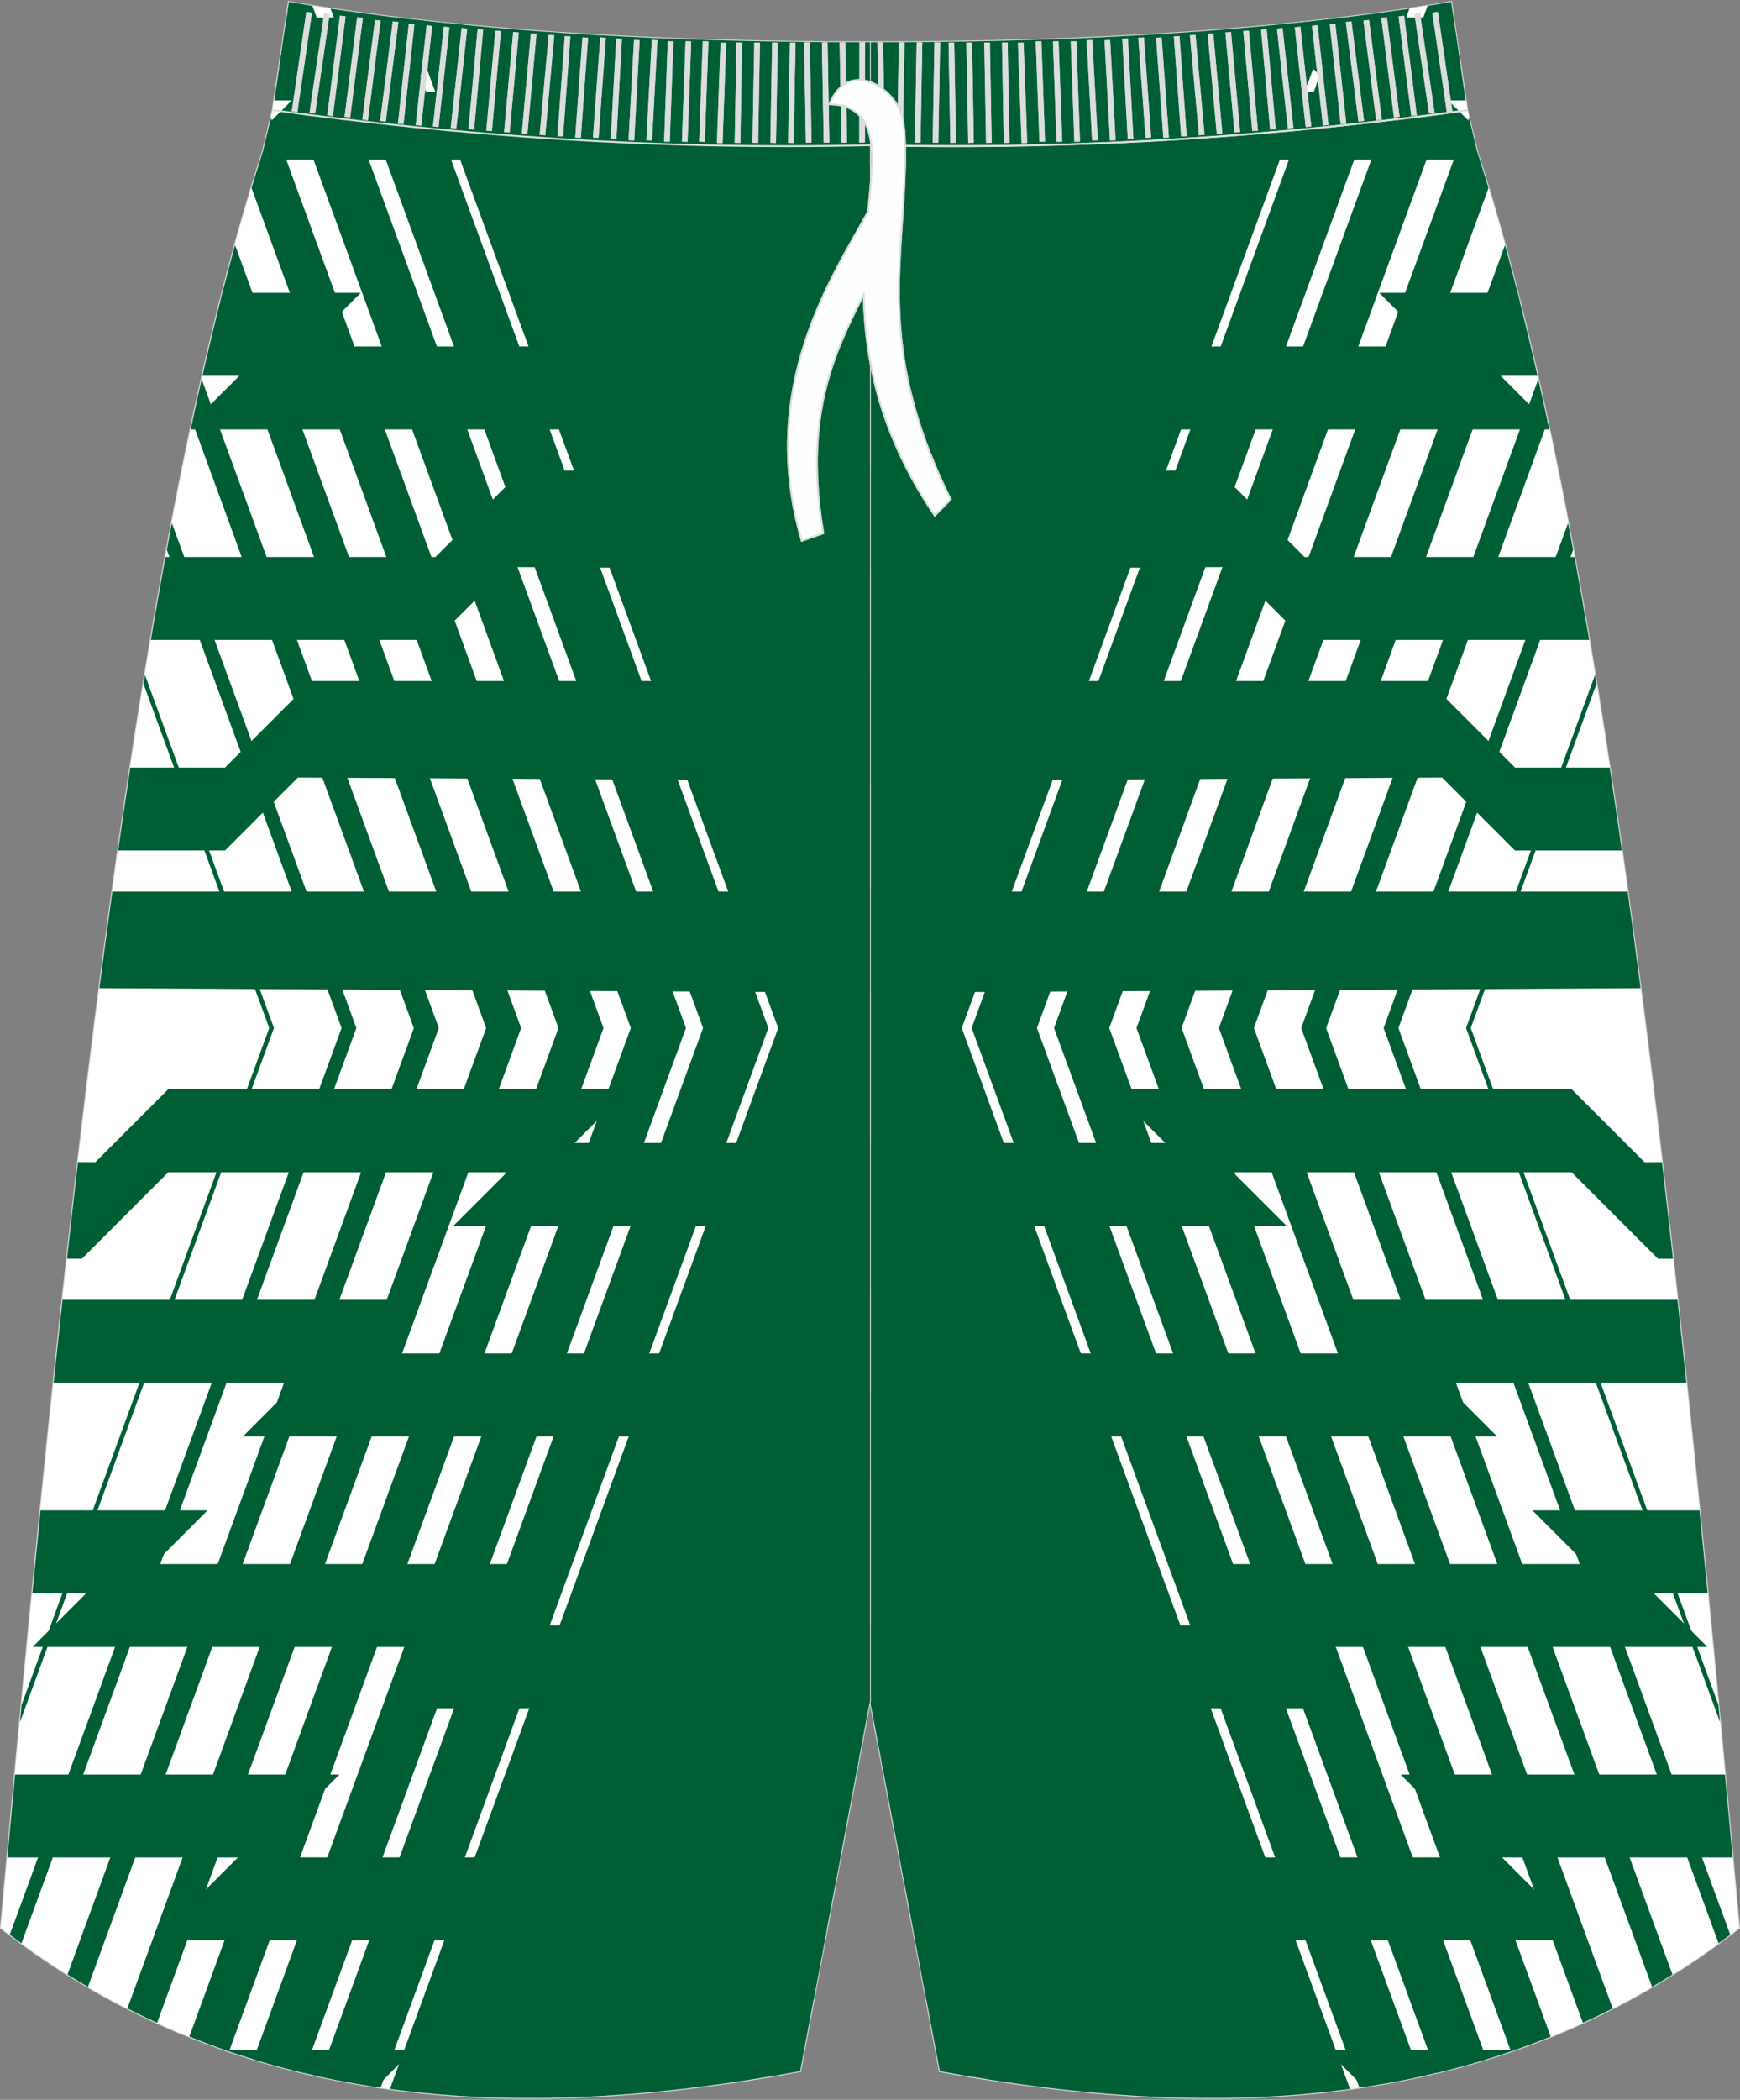
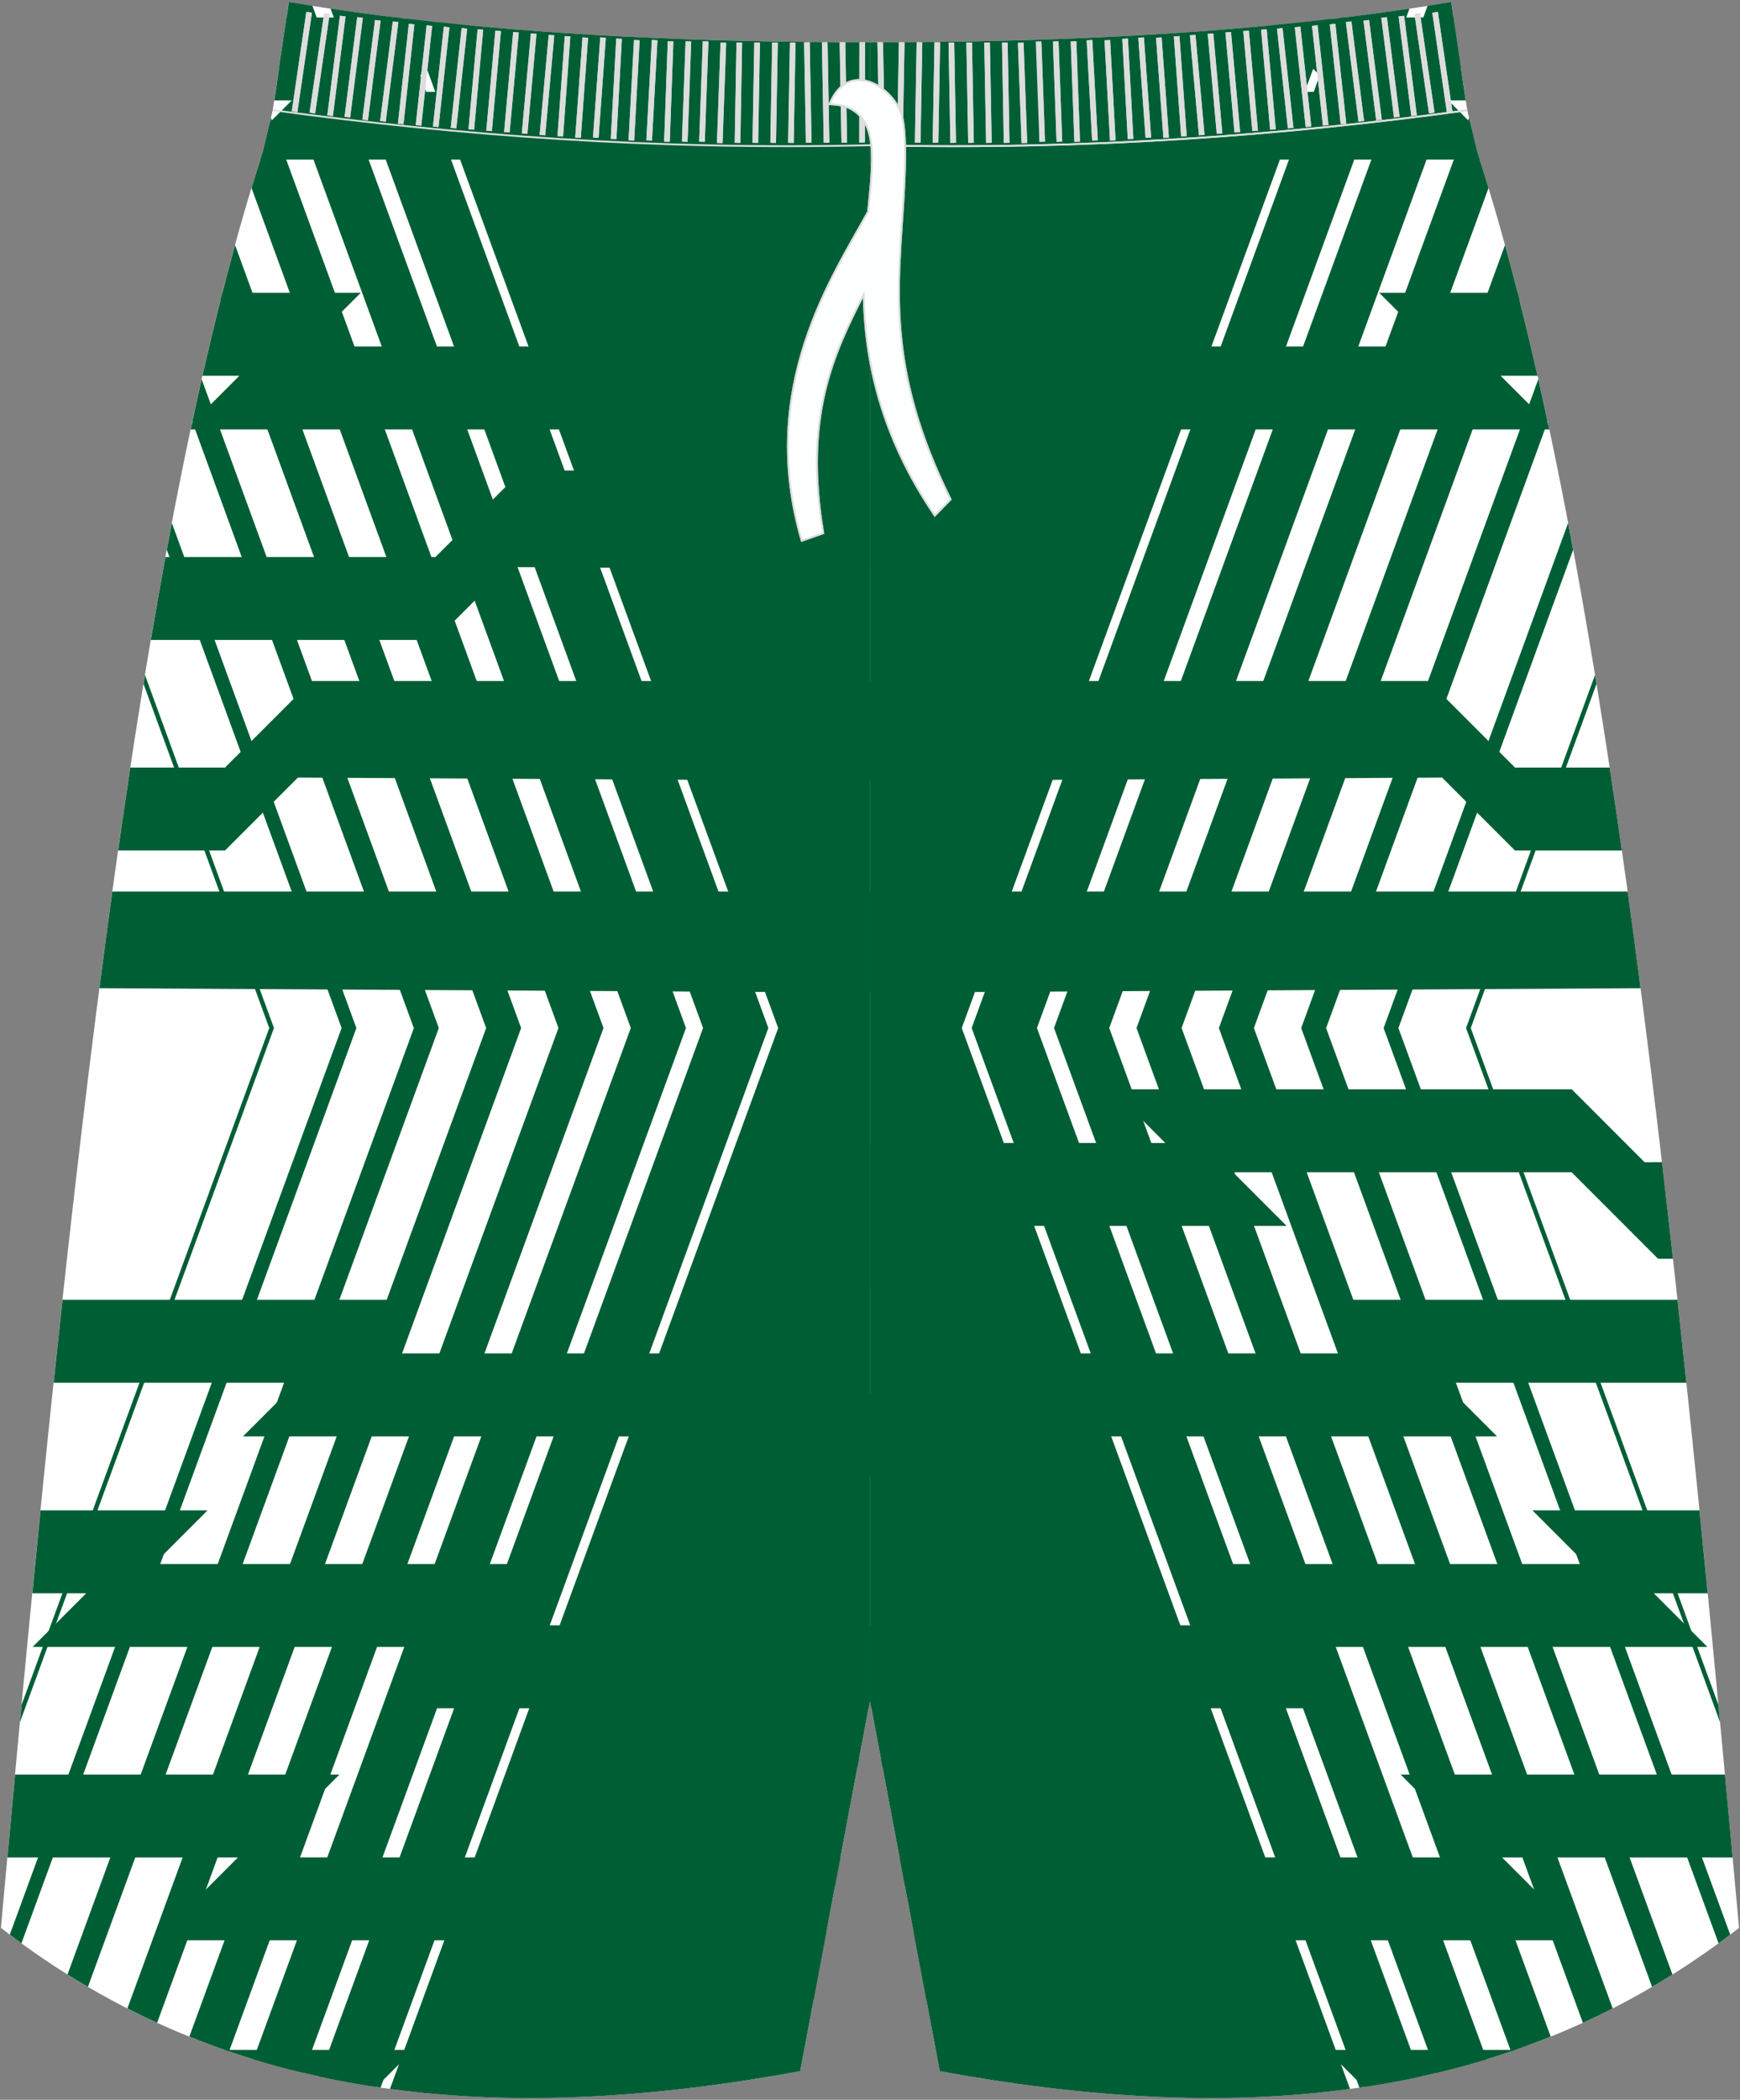
<svg xmlns="http://www.w3.org/2000/svg" version="1.1" id="_x37C_" x="0px" y="0px" width="380px" height="458.24px" viewBox="0 0 380 458.24" enable-background="new 0 0 380 458.24" xml:space="preserve">
  <rect x="0" y="0" width="380" height="458.24" fill="#808080" stroke="none" />
  <g>
-     <path fill-rule="evenodd" clip-rule="evenodd" fill="#005E35" stroke="#DCDDDD" stroke-width="0.402" stroke-miterlimit="23.042" d="   M190,371.13l15.24,80.86c64.42,11.84,124.37,7.77,174.55-31.27l-0.93-10.2c-13.81-151.23-29.2-294.39-56.27-377.41V33.1l-0.17-0.69   l-1.98-8.31v-0.01l-3.52-23.64C281.32,6.48,238.81,9.29,190,9.22L190,371.13L190,371.13z" />
    <g>
      <g>
        <path fill-rule="evenodd" clip-rule="evenodd" fill="#FFFFFF" d="M190,371.13l15.24,80.86c64.42,11.84,124.37,7.77,174.55-31.27     l-0.93-10.2c-13.81-151.23-29.2-294.39-56.27-377.41V33.1l-0.17-0.69l-1.98-8.31v-0.01l-3.52-23.64     C281.32,6.48,238.81,9.29,190,9.22L190,371.13L190,371.13z" />
        <path fill-rule="evenodd" clip-rule="evenodd" fill="#005E35" d="M317.41,3.82h-23.9c-5.26,0.64-10.64,1.23-16.16,1.75     l14.47,14.47h-96.52l16.1,16.1h-21.4v7.68h39.62l-8.99-9h102.49c-0.18-0.57-0.36-1.15-0.55-1.71V33.1l-0.17-0.69l-1.38-5.77     l-4.72-4.72h3.8L317.41,3.82z" />
        <path fill-rule="evenodd" clip-rule="evenodd" fill="#005E35" d="M355.47,194.57H190v22.04l168.28-0.96     C357.37,208.53,356.42,201.51,355.47,194.57z" />
        <path fill-rule="evenodd" clip-rule="evenodd" fill="#005E35" d="M351.54,167.5h-20.68l-18.88-18.88H190v21.78l124.94-0.71     l15.91,15.91h23.35C353.33,179.48,352.44,173.45,351.54,167.5z" />
-         <path fill-rule="evenodd" clip-rule="evenodd" fill="#005E35" d="M343.87,121.56h-58.96l-18.88-18.88h-76.02v21.52l79-0.45     l15.91,15.91h62.15C346.02,133.51,344.95,127.47,343.87,121.56z" />
        <path fill-rule="evenodd" clip-rule="evenodd" fill="#005E35" d="M331.42,63.9h-30.21l9.38,9.38l0.7,2.33h-72.33l-18.88-18.88     H190v21.26l33.05-0.19l15.91,15.91h99.39l-0.29-1.36L327.71,82h8.07C334.37,75.77,332.92,69.74,331.42,63.9z" />
        <path fill-rule="evenodd" clip-rule="evenodd" fill="#005E35" d="M242.78,237.72l11.71,11.71H190v31.51h13.61l-13.42-13.41h90.79     l-11.71-11.71h73.96l18.88,18.88h3.25c-0.79-7.09-1.59-14.12-2.4-21.09l-3.8,0.02l-15.91-15.91L242.78,237.72L242.78,237.72z" />
        <path fill-rule="evenodd" clip-rule="evenodd" fill="#005E35" d="M288.73,283.66l9.39,9.39l0.27,2.32H214l8.67,8.67h-32.67v18.09     h54.82l-8.67-8.67h90.79l-11.71-11.71h53.06c-0.64-6.07-1.29-12.1-1.94-18.09H288.73z" />
        <path fill-rule="evenodd" clip-rule="evenodd" fill="#005E35" d="M334.67,329.61l11.71,11.71h-86.44l13.38,13.38h-83.31v16.43     l0.31,1.66h105.15l-13.38-13.38h90.79l-11.71-11.71h11.77c-0.59-6.06-1.19-12.09-1.79-18.09H334.67L334.67,329.61z M192.75,385.7     h1.64l-2.01-2.01L192.75,385.7z" />
        <path fill-rule="evenodd" clip-rule="evenodd" fill="#005E35" d="M376.71,387.26h-70.83l18.08,18.08H196.45l1.17,6.2l10.02,10.02     h-8.13l2.78,14.78h42.74l-7.15-7.15l-5.76-5.76h114l-18.08-18.08h50.34C377.83,399.31,377.28,393.27,376.71,387.26z" />
        <path fill-rule="evenodd" clip-rule="evenodd" fill="#005E35" d="M330.9,447.36h-41.17l8.08,8.08     C309.13,453.74,320.17,451.09,330.9,447.36z" />
      </g>
      <path fill-rule="evenodd" clip-rule="evenodd" fill="#005E35" d="M348.34,147.3l-28.17,77.05l55.47,151.47l-0.36-3.79    l-54.08-147.68l27.46-75.11C348.55,148.59,348.45,147.95,348.34,147.3L348.34,147.3z M190,371.13l15.24,80.86    c31.11,5.72,61.17,7.73,89.59,3.88l-84.79-231.52L290.77,4.14c-29.71,3.48-63.39,5.12-100.76,5.07v361.93H190z M296.88,455.57    L212.2,224.34L292.81,3.9c5.12-0.61,10.12-1.29,15-2.02l-81.35,222.46l83.79,228.81C305.84,454.11,301.37,454.92,296.88,455.57    L296.88,455.57z M313.69,452.36l-83.5-228.02L311.77,1.27c1.73-0.27,3.45-0.55,5.15-0.84l2.08,14.02l-76.75,209.89l82.42,225.05    C321.04,450.5,317.38,451.49,313.69,452.36L313.69,452.36z M329.98,447.68l-81.78-223.33l72.63-198.63l1.59,6.68l0.17,0.69v0.01    c0.84,2.58,1.68,5.23,2.49,7.92l-67.03,183.32l80.61,220.1C335.78,445.61,332.89,446.68,329.98,447.68L329.98,447.68z     M345.69,441.44l-79.5-217.09l62.49-170.88c1.09,3.95,2.15,8.01,3.2,12.16l-58.04,158.72l78.36,213.95    C350.03,439.4,347.87,440.44,345.69,441.44L345.69,441.44z M360.8,433.59l-76.63-209.24l51.78-141.6    c0.69,3.06,1.37,6.14,2.04,9.29l-48.38,132.32l75.64,206.54C363.78,431.82,362.3,432.71,360.8,433.59L360.8,433.59z     M375.32,424.08l-73.15-199.73l40.29-110.21c0.37,1.93,0.73,3.88,1.1,5.84l-38.16,104.37l72.46,197.84    C377.01,422.83,376.17,423.47,375.32,424.08z" />
    </g>
  </g>
  <g>
-     <path fill-rule="evenodd" clip-rule="evenodd" fill="#005E35" stroke="#DCDDDD" stroke-width="0.402" stroke-miterlimit="23.042" d="   M189.99,371.13l-15.24,80.86c-64.42,11.84-124.37,7.77-174.55-31.27l0.93-10.2c13.81-151.23,29.2-294.39,56.27-377.41V33.1   l0.17-0.69l1.98-8.31v-0.01l3.52-23.64c35.59,6.03,78.1,8.84,126.91,8.77V371.13z" />
    <g>
      <g>
        <path fill-rule="evenodd" clip-rule="evenodd" fill="#FFFFFF" d="M189.99,371.13l-15.24,80.86     c-64.42,11.84-124.37,7.77-174.55-31.27l0.93-10.2c13.81-151.23,29.2-294.39,56.27-377.41V33.1l0.17-0.69l1.98-8.31v-0.01     l3.52-23.64c35.59,6.03,78.1,8.84,126.91,8.77V371.13z" />
        <path fill-rule="evenodd" clip-rule="evenodd" fill="#005E35" d="M62.59,3.82h23.9c5.26,0.64,10.64,1.23,16.16,1.75L88.18,20.04     h96.52l-16.1,16.1h21.4v7.68h-39.62l8.99-9H56.88c0.18-0.57,0.36-1.15,0.55-1.71V33.1l0.17-0.69l1.38-5.77l4.72-4.72h-3.8     L62.59,3.82z" />
        <path fill-rule="evenodd" clip-rule="evenodd" fill="#005E35" d="M24.53,194.57h165.46v22.04l-168.28-0.96     C22.63,208.53,23.58,201.51,24.53,194.57z" />
        <path fill-rule="evenodd" clip-rule="evenodd" fill="#005E35" d="M28.46,167.5h20.68l18.88-18.88H190v21.78l-124.94-0.71     l-15.91,15.9H25.8C26.67,179.48,27.56,173.45,28.46,167.5z" />
        <path fill-rule="evenodd" clip-rule="evenodd" fill="#005E35" d="M36.13,121.56h58.96l18.88-18.88h76.02v21.52l-79-0.45     l-15.91,15.91H32.94C33.98,133.51,35.05,127.47,36.13,121.56z" />
        <path fill-rule="evenodd" clip-rule="evenodd" fill="#005E35" d="M48.57,63.9h30.21l-9.85,9.86l0.83,1.85h71.29l18.88-18.88H190     v21.26l-33.05-0.19l-15.91,15.91h-99.4l0.29-1.36L52.28,82h-8.07C45.63,75.77,47.08,69.74,48.57,63.9z" />
-         <path fill-rule="evenodd" clip-rule="evenodd" fill="#005E35" d="M137.21,237.72l-11.71,11.71h64.49v31.51h-13.6l13.42-13.41     h-90.8l11.71-11.71H36.76l-18.88,18.87h-3.25c0.79-7.09,1.59-14.12,2.4-21.09l3.8,0.02l15.91-15.91h100.47V237.72z" />
        <path fill-rule="evenodd" clip-rule="evenodd" fill="#005E35" d="M91.27,283.66l-10.1,10.1l-0.2,1.61H166l-8.67,8.67h32.67v18.09     h-54.81l8.67-8.67H53.07l11.71-11.71H11.71c0.64-6.07,1.29-12.1,1.94-18.09H91.27z" />
        <path fill-rule="evenodd" clip-rule="evenodd" fill="#005E35" d="M45.33,329.61l-11.71,11.71h86.44l-13.38,13.38h83.31v16.43     l-0.31,1.66H84.54l13.38-13.38H7.12l11.71-11.71H7.06c0.59-6.06,1.19-12.09,1.79-18.09H45.33L45.33,329.61z M187.25,385.7h-1.64     l2.01-2.01L187.25,385.7z" />
        <path fill-rule="evenodd" clip-rule="evenodd" fill="#005E35" d="M3.29,387.26h70.83l-18.08,18.08h127.51l-1.17,6.2l-10.02,10.02     h8.13l-2.78,14.78h-42.74l7.15-7.15l5.76-5.76h-114l18.08-18.08H1.62C2.17,399.31,2.72,393.27,3.29,387.26z" />
        <path fill-rule="evenodd" clip-rule="evenodd" fill="#005E35" d="M49.1,447.36h41.16l-8.08,8.08     C70.87,453.74,59.83,451.09,49.1,447.36z" />
      </g>
      <path fill-rule="evenodd" clip-rule="evenodd" fill="#005E35" d="M31.66,147.3l28.17,77.05L4.36,375.82l0.36-3.79L58.8,224.35    l-27.46-75.11C31.45,148.59,31.55,147.95,31.66,147.3L31.66,147.3z M189.99,371.13l-15.24,80.86    c-31.11,5.72-61.17,7.73-89.59,3.88l84.79-231.52L89.23,4.14c29.71,3.48,63.39,5.12,100.76,5.07V371.13L189.99,371.13z     M83.12,455.57l84.68-231.23L87.19,3.9c-5.12-0.61-10.12-1.29-15-2.02l81.35,222.46L69.75,453.15    C74.16,454.11,78.63,454.92,83.12,455.57L83.12,455.57z M66.31,452.36l83.5-228.02L68.23,1.27C66.51,1,64.79,0.72,63.09,0.43    l-2.08,14.02l76.75,209.89L55.34,449.39C58.96,450.5,62.62,451.49,66.31,452.36L66.31,452.36z M50.02,447.68l81.78-223.33    L59.18,25.72l-1.59,6.68l-0.17,0.69v0.01c-0.84,2.58-1.68,5.23-2.49,7.92l67.03,183.32l-80.61,220.1    C44.22,445.61,47.11,446.68,50.02,447.68L50.02,447.68z M34.31,441.44l79.5-217.09L51.33,53.47c-1.09,3.95-2.15,8.01-3.2,12.16    l58.04,158.72L27.82,438.3C29.97,439.4,32.13,440.44,34.31,441.44L34.31,441.44z M19.2,433.59l76.63-209.24L44.04,82.76    c-0.69,3.06-1.37,6.14-2.04,9.29l48.38,132.32L14.74,430.9C16.22,431.82,17.7,432.71,19.2,433.59L19.2,433.59z M4.68,424.08    l73.15-199.73l-40.3-110.21c-0.37,1.93-0.73,3.88-1.1,5.84L74.6,224.35L2.14,422.19C2.99,422.83,3.83,423.47,4.68,424.08z" />
    </g>
  </g>
  <path fill="none" stroke="#DCDDDD" stroke-width="0.402" stroke-miterlimit="23.042" d="M59.62,24.04  c40.3,5.49,83.02,8.74,130.42,7.65c47.41,1.11,90.08-2.13,130.38-7.63l0.04-0.01" />
  <path fill-rule="evenodd" clip-rule="evenodd" fill="#DCDDDD" d="M63.72,24.29L66.9,2.6l1.22,0.17l-3.17,21.69L63.72,24.29  L63.72,24.29L63.72,24.29L63.72,24.29L63.72,24.29z M67.6,24.59L67.6,24.59l1.22,0.17l3.17-21.69l-1.2-0.17L67.6,24.59L67.6,24.59  L67.6,24.59L67.6,24.59L67.6,24.59z M71.48,25.17L71.48,25.17l2.76-21.74l1.23,0.15L72.7,25.33L71.48,25.17L71.48,25.17L71.48,25.17  L71.48,25.17L71.48,25.17z M75.25,25.49L75.25,25.49l1.22,0.15L79.24,3.9l-1.23-0.16L75.25,25.49L75.25,25.49L75.25,25.49  L75.25,25.49L75.25,25.49z M79.13,26.1L79.13,26.1L81.9,4.36l1.22,0.15l-2.77,21.74L79.13,26.1L79.13,26.1L79.13,26.1L79.13,26.1  L79.13,26.1z M83.02,26.4L83.02,26.4l1.22,0.15L87,4.82l-1.22-0.15L83.02,26.4L83.02,26.4L83.02,26.4L83.02,26.4L83.02,26.4z   M86.9,26.99L86.9,26.99L89.28,5.2l1.22,0.12l-2.38,21.79L86.9,26.99L86.9,26.99L86.9,26.99L86.9,26.99L86.9,26.99z M90.79,27.3  L90.79,27.3l2.38-21.78l1.21,0.13l-2.38,21.79L90.79,27.3L90.79,27.3L90.79,27.3L90.79,27.3L90.79,27.3z M94.55,27.6L94.55,27.6  l2.38-21.77l1.22,0.12l-2.38,21.79L94.55,27.6L94.55,27.6L94.55,27.6L94.55,27.6L94.55,27.6z M98.43,27.92L98.43,27.92l2.38-21.79  l1.22,0.12l-2.38,21.78L98.43,27.92L98.43,27.92L98.43,27.92L98.43,27.92L98.43,27.92z M102.31,28.21L102.31,28.21l1.99-21.82  l1.22,0.1l-1.98,21.82L102.31,28.21L102.31,28.21L102.31,28.21L102.31,28.21L102.31,28.21z M106.2,28.51L106.2,28.51l1.98-21.82  l1.22,0.1l-1.98,21.82L106.2,28.51L106.2,28.51L106.2,28.51L106.2,28.51L106.2,28.51z M110.09,28.81L110.09,28.81l1.98-21.82  l1.22,0.1l-1.99,21.82L110.09,28.81L110.09,28.81L110.09,28.81L110.09,28.81L110.09,28.81z M113.96,29.11L113.96,29.11l1.98-21.82  l1.22,0.1l-1.98,21.82L113.96,29.11L113.96,29.11L113.96,29.11L113.96,29.11L113.96,29.11z M117.85,29.43L117.85,29.43l1.98-21.82  l1.22,0.1l-1.98,21.82L117.85,29.43L117.85,29.43L117.85,29.43L117.85,29.43L117.85,29.43z M121.75,29.71L121.75,29.71l1.59-21.84  l1.22,0.08l-1.59,21.84L121.75,29.71L121.75,29.71L121.75,29.71L121.75,29.71L121.75,29.71z M125.62,30.01L125.62,30.01l1.59-21.85  l1.22,0.08l-1.59,21.84L125.62,30.01L125.62,30.01L125.62,30.01L125.62,30.01L125.62,30.01z M129.5,30.01L129.5,30.01l1.59-21.85  l1.22,0.08l-1.59,21.84L129.5,30.01L129.5,30.01L129.5,30.01L129.5,30.01L129.5,30.01z M133.39,30.3L133.39,30.3l1.19-21.88  l1.23,0.07l-1.19,21.87L133.39,30.3L133.39,30.3L133.39,30.3L133.39,30.3L133.39,30.3z M137.27,30.6L137.27,30.6l1.19-21.87  l1.23,0.06l-1.19,21.88L137.27,30.6L137.27,30.6L137.27,30.6L137.27,30.6L137.27,30.6z M141.16,30.6L141.16,30.6l1.19-21.87  l1.23,0.06l-1.19,21.88L141.16,30.6L141.16,30.6L141.16,30.6L141.16,30.6L141.16,30.6z M145.04,30.9L145.04,30.9l0.79-21.89  l1.23,0.04l-0.79,21.88L145.04,30.9L145.04,30.9L145.04,30.9L145.04,30.9L145.04,30.9z M148.93,30.9L148.93,30.9l0.79-21.89  l1.23,0.04l-0.79,21.89L148.93,30.9L148.93,30.9L148.93,30.9L148.93,30.9L148.93,30.9z M152.69,30.9L152.69,30.9l0.79-21.89  l1.23,0.04l-0.79,21.89L152.69,30.9L152.69,30.9L152.69,30.9L152.69,30.9L152.69,30.9z M156.57,31.2L156.57,31.2l0.79-21.89  l1.23,0.04l-0.79,21.89L156.57,31.2L156.57,31.2L156.57,31.2L156.57,31.2L156.57,31.2z M160.45,31.17L160.45,31.17l0.39-21.9  l1.23,0.02l-0.39,21.9L160.45,31.17L160.45,31.17L160.45,31.17L160.45,31.17L160.45,31.17z M164.34,31.17L164.34,31.17l0.39-21.9  l1.23,0.02l-0.39,21.9L164.34,31.17L164.34,31.17L164.34,31.17L164.34,31.17L164.34,31.17z M168.24,31.17L168.24,31.17l0.39-21.9  l1.23,0.03l-0.39,21.9L168.24,31.17L168.24,31.17L168.24,31.17L168.24,31.17L168.24,31.17z M172.12,31.17L172.12,31.17l0.39-21.9  l1.22,0.03l-0.39,21.9L172.12,31.17L172.12,31.17L172.12,31.17L172.12,31.17L172.12,31.17z M176,31.14L176,31.14l-0.39-21.9  l1.23-0.02l0.39,21.9L176,31.14L176,31.14L176,31.14L176,31.14L176,31.14z M179.89,31.14L179.89,31.14l-0.39-21.9l1.23-0.02  l0.39,21.9L179.89,31.14L179.89,31.14L179.89,31.14L179.89,31.14L179.89,31.14z M183.77,31.14L183.77,31.14l-0.4-21.9l1.23-0.02  l0.39,21.9L183.77,31.14L183.77,31.14L183.77,31.14L183.77,31.14L183.77,31.14z M187.66,31.12L187.66,31.12l0.03-21.88l1.22-0.04  l-0.03,21.89L187.66,31.12z" />
-   <path fill-rule="evenodd" clip-rule="evenodd" fill="#DCDDDD" d="M317.19,24.29L314.02,2.6l-1.22,0.17l3.17,21.69L317.19,24.29  L317.19,24.29L317.19,24.29L317.19,24.29L317.19,24.29z M313.3,24.59L313.3,24.59l-1.22,0.17l-3.17-21.69l1.2-0.17L313.3,24.59  L313.3,24.59L313.3,24.59L313.3,24.59L313.3,24.59z M309.42,25.17L309.42,25.17l-2.77-21.73l-1.21,0.15l2.78,21.73L309.42,25.17  L309.42,25.17L309.42,25.17L309.42,25.17L309.42,25.17z M305.66,25.49L305.66,25.49l-1.22,0.15L301.66,3.9l1.22-0.15L305.66,25.49  L305.66,25.49L305.66,25.49L305.66,25.49L305.66,25.49z M301.77,26.1L301.77,26.1l-2.78-21.74l-1.22,0.15l2.78,21.74L301.77,26.1  L301.77,26.1L301.77,26.1L301.77,26.1L301.77,26.1z M297.9,26.4L297.9,26.4l-1.22,0.15l-2.76-21.73l1.22-0.15L297.9,26.4L297.9,26.4  L297.9,26.4L297.9,26.4L297.9,26.4z M294.02,26.99L294.02,26.99L291.63,5.2l-1.22,0.12l2.38,21.79L294.02,26.99L294.02,26.99  L294.02,26.99L294.02,26.99L294.02,26.99z M290.13,27.3L290.13,27.3l-2.38-21.79l-1.22,0.12l2.38,21.79L290.13,27.3L290.13,27.3  L290.13,27.3L290.13,27.3L290.13,27.3z M286.37,27.6L286.37,27.6l-2.38-21.77l-1.22,0.12l2.38,21.79L286.37,27.6L286.37,27.6  L286.37,27.6L286.37,27.6L286.37,27.6z M282.48,27.92L282.48,27.92L280.1,6.13l-1.22,0.12l2.38,21.78L282.48,27.92L282.48,27.92  L282.48,27.92L282.48,27.92L282.48,27.92z M278.61,28.21L278.61,28.21l-1.98-21.82l-1.22,0.1l1.98,21.82L278.61,28.21L278.61,28.21  L278.61,28.21L278.61,28.21L278.61,28.21z M274.72,28.51L274.72,28.51l-1.98-21.82l-1.22,0.1l1.98,21.82L274.72,28.51L274.72,28.51  L274.72,28.51L274.72,28.51L274.72,28.51z M270.83,28.81L270.83,28.81l-1.99-21.82l-1.22,0.1l1.98,21.82L270.83,28.81L270.83,28.81  L270.83,28.81L270.83,28.81L270.83,28.81z M266.95,29.11L266.95,29.11l-1.98-21.82l-1.22,0.1l1.98,21.82L266.95,29.11L266.95,29.11  L266.95,29.11L266.95,29.11L266.95,29.11z M263.06,29.43L263.06,29.43l-1.98-21.82l-1.22,0.1l1.98,21.82L263.06,29.43L263.06,29.43  L263.06,29.43L263.06,29.43L263.06,29.43z M259.17,29.71L259.17,29.71l-1.59-21.84l-1.22,0.08l1.59,21.84L259.17,29.71L259.17,29.71  L259.17,29.71L259.17,29.71L259.17,29.71z M255.28,30.01L255.28,30.01l-1.59-21.85l-1.22,0.08l1.6,21.84L255.28,30.01L255.28,30.01  L255.28,30.01L255.28,30.01L255.28,30.01z M251.4,30.01L251.4,30.01l-1.58-21.85l-1.23,0.08l1.59,21.84L251.4,30.01L251.4,30.01  L251.4,30.01L251.4,30.01L251.4,30.01z M247.52,30.3L247.52,30.3l-1.19-21.88l-1.23,0.07l1.19,21.87L247.52,30.3L247.52,30.3  L247.52,30.3L247.52,30.3L247.52,30.3z M243.63,30.6L243.63,30.6l-1.19-21.86l-1.22,0.06l1.19,21.88L243.63,30.6L243.63,30.6  L243.63,30.6L243.63,30.6L243.63,30.6z M239.75,30.6L239.75,30.6l-1.2-21.86l-1.23,0.06l1.19,21.88L239.75,30.6L239.75,30.6  L239.75,30.6L239.75,30.6L239.75,30.6z M235.86,30.9L235.86,30.9l-0.79-21.89l-1.23,0.04l0.79,21.89L235.86,30.9L235.86,30.9  L235.86,30.9L235.86,30.9L235.86,30.9z M231.98,30.9L231.98,30.9l-0.8-21.89l-1.23,0.04l0.79,21.89L231.98,30.9L231.98,30.9  L231.98,30.9L231.98,30.9L231.98,30.9z M228.22,30.9L228.22,30.9l-0.79-21.89l-1.23,0.04L227,30.94L228.22,30.9L228.22,30.9  L228.22,30.9L228.22,30.9L228.22,30.9z M224.33,31.2L224.33,31.2l-0.79-21.89l-1.23,0.04l0.79,21.89L224.33,31.2L224.33,31.2  L224.33,31.2L224.33,31.2L224.33,31.2z M220.46,31.17L220.46,31.17l-0.4-21.9l-1.23,0.02l0.39,21.9L220.46,31.17L220.46,31.17  L220.46,31.17L220.46,31.17L220.46,31.17z M216.57,31.17L216.57,31.17l-0.39-21.9l-1.22,0.02l0.39,21.9L216.57,31.17L216.57,31.17  L216.57,31.17L216.57,31.17L216.57,31.17z M212.67,31.17L212.67,31.17l-0.39-21.9l-1.23,0.02l0.39,21.9L212.67,31.17L212.67,31.17  L212.67,31.17L212.67,31.17L212.67,31.17z M208.78,31.17L208.78,31.17l-0.39-21.9l-1.23,0.02l0.39,21.9L208.78,31.17L208.78,31.17  L208.78,31.17L208.78,31.17L208.78,31.17z M204.92,31.14L204.92,31.14l0.39-21.9l-1.23-0.02l-0.39,21.9L204.92,31.14L204.92,31.14  L204.92,31.14L204.92,31.14L204.92,31.14z M201.03,31.14L201.03,31.14l0.39-21.9l-1.23-0.02l-0.39,21.9L201.03,31.14L201.03,31.14  L201.03,31.14L201.03,31.14L201.03,31.14z M197.15,31.14L197.15,31.14l0.39-21.9l-1.23-0.02l-0.39,21.9L197.15,31.14L197.15,31.14  L197.15,31.14L197.15,31.14L197.15,31.14z M193.26,31.12L193.26,31.12l-0.42-21.88l-1.22-0.04l0.42,21.89L193.26,31.12z" />
+   <path fill-rule="evenodd" clip-rule="evenodd" fill="#DCDDDD" d="M317.19,24.29L314.02,2.6l-1.22,0.17l3.17,21.69L317.19,24.29  L317.19,24.29L317.19,24.29L317.19,24.29L317.19,24.29z M313.3,24.59L313.3,24.59l-1.22,0.17l-3.17-21.69l1.2-0.17L313.3,24.59  L313.3,24.59L313.3,24.59L313.3,24.59L313.3,24.59z M309.42,25.17L309.42,25.17l-2.77-21.73l-1.21,0.15l2.78,21.73L309.42,25.17  L309.42,25.17L309.42,25.17L309.42,25.17L309.42,25.17z M305.66,25.49L305.66,25.49l-1.22,0.15L301.66,3.9l1.22-0.15L305.66,25.49  L305.66,25.49L305.66,25.49L305.66,25.49L305.66,25.49z M301.77,26.1L301.77,26.1l-2.78-21.74l-1.22,0.15l2.78,21.74L301.77,26.1  L301.77,26.1L301.77,26.1L301.77,26.1L301.77,26.1z M297.9,26.4L297.9,26.4l-1.22,0.15l-2.76-21.73l1.22-0.15L297.9,26.4L297.9,26.4  L297.9,26.4L297.9,26.4L297.9,26.4z M294.02,26.99L294.02,26.99L291.63,5.2l-1.22,0.12l2.38,21.79L294.02,26.99L294.02,26.99  L294.02,26.99L294.02,26.99L294.02,26.99z M290.13,27.3L290.13,27.3l-2.38-21.79l-1.22,0.12l2.38,21.79L290.13,27.3L290.13,27.3  L290.13,27.3L290.13,27.3L290.13,27.3z M286.37,27.6L286.37,27.6l-2.38-21.77l-1.22,0.12l2.38,21.79L286.37,27.6L286.37,27.6  L286.37,27.6L286.37,27.6L286.37,27.6z M282.48,27.92L282.48,27.92L280.1,6.13l-1.22,0.12l2.38,21.78L282.48,27.92L282.48,27.92  L282.48,27.92L282.48,27.92L282.48,27.92z M278.61,28.21L278.61,28.21l-1.98-21.82l-1.22,0.1l1.98,21.82L278.61,28.21L278.61,28.21  L278.61,28.21L278.61,28.21L278.61,28.21z M274.72,28.51L274.72,28.51l-1.98-21.82l-1.22,0.1l1.98,21.82L274.72,28.51L274.72,28.51  L274.72,28.51L274.72,28.51L274.72,28.51z M270.83,28.81L270.83,28.81l-1.99-21.82l-1.22,0.1l1.98,21.82L270.83,28.81L270.83,28.81  L270.83,28.81L270.83,28.81L270.83,28.81z M266.95,29.11L266.95,29.11l-1.98-21.82l-1.22,0.1l1.98,21.82L266.95,29.11L266.95,29.11  L266.95,29.11L266.95,29.11L266.95,29.11z M263.06,29.43L263.06,29.43l-1.98-21.82l-1.22,0.1l1.98,21.82L263.06,29.43L263.06,29.43  L263.06,29.43L263.06,29.43L263.06,29.43z M259.17,29.71L259.17,29.71l-1.59-21.84l-1.22,0.08l1.59,21.84L259.17,29.71L259.17,29.71  L259.17,29.71L259.17,29.71L259.17,29.71z M255.28,30.01L255.28,30.01l-1.59-21.85l-1.22,0.08l1.6,21.84L255.28,30.01L255.28,30.01  L255.28,30.01L255.28,30.01L255.28,30.01z M251.4,30.01L251.4,30.01l-1.58-21.85l-1.23,0.08l1.59,21.84L251.4,30.01L251.4,30.01  L251.4,30.01L251.4,30.01L251.4,30.01z M247.52,30.3L247.52,30.3l-1.19-21.88l-1.23,0.07l1.19,21.87L247.52,30.3L247.52,30.3  L247.52,30.3L247.52,30.3L247.52,30.3z M243.63,30.6L243.63,30.6l-1.19-21.86l-1.22,0.06l1.19,21.88L243.63,30.6L243.63,30.6  L243.63,30.6L243.63,30.6L243.63,30.6z M239.75,30.6L239.75,30.6l-1.2-21.86l-1.23,0.06l1.19,21.88L239.75,30.6L239.75,30.6  L239.75,30.6L239.75,30.6L239.75,30.6z M235.86,30.9L235.86,30.9l-0.79-21.89l-1.23,0.04l0.79,21.89L235.86,30.9L235.86,30.9  L235.86,30.9L235.86,30.9L235.86,30.9z M231.98,30.9L231.98,30.9l-0.8-21.89l-1.23,0.04l0.79,21.89L231.98,30.9L231.98,30.9  L231.98,30.9L231.98,30.9L231.98,30.9z M228.22,30.9L228.22,30.9l-0.79-21.89L227,30.94L228.22,30.9L228.22,30.9  L228.22,30.9L228.22,30.9L228.22,30.9z M224.33,31.2L224.33,31.2l-0.79-21.89l-1.23,0.04l0.79,21.89L224.33,31.2L224.33,31.2  L224.33,31.2L224.33,31.2L224.33,31.2z M220.46,31.17L220.46,31.17l-0.4-21.9l-1.23,0.02l0.39,21.9L220.46,31.17L220.46,31.17  L220.46,31.17L220.46,31.17L220.46,31.17z M216.57,31.17L216.57,31.17l-0.39-21.9l-1.22,0.02l0.39,21.9L216.57,31.17L216.57,31.17  L216.57,31.17L216.57,31.17L216.57,31.17z M212.67,31.17L212.67,31.17l-0.39-21.9l-1.23,0.02l0.39,21.9L212.67,31.17L212.67,31.17  L212.67,31.17L212.67,31.17L212.67,31.17z M208.78,31.17L208.78,31.17l-0.39-21.9l-1.23,0.02l0.39,21.9L208.78,31.17L208.78,31.17  L208.78,31.17L208.78,31.17L208.78,31.17z M204.92,31.14L204.92,31.14l0.39-21.9l-1.23-0.02l-0.39,21.9L204.92,31.14L204.92,31.14  L204.92,31.14L204.92,31.14L204.92,31.14z M201.03,31.14L201.03,31.14l0.39-21.9l-1.23-0.02l-0.39,21.9L201.03,31.14L201.03,31.14  L201.03,31.14L201.03,31.14L201.03,31.14z M197.15,31.14L197.15,31.14l0.39-21.9l-1.23-0.02l-0.39,21.9L197.15,31.14L197.15,31.14  L197.15,31.14L197.15,31.14L197.15,31.14z M193.26,31.12L193.26,31.12l-0.42-21.88l-1.22-0.04l0.42,21.89L193.26,31.12z" />
  <path fill-rule="evenodd" clip-rule="evenodd" fill="#030001" stroke="#DCDDDD" stroke-width="0.402" stroke-miterlimit="23.042" d="  M181.17,22.73c1.59,0.11,3.27,0.22,4.78,1.1c5.71,3.27,4.74,11.14,3.65,22.35c-7.65,14.02-24.34,38.17-14.5,71.83l4.69-1.65  c-4.25-25.22,2.07-38.84,8.84-52.1c0.25,13.85,3.34,30.33,15.52,48.24l3.45-3.51c-14.27-28.85-11.41-46.52-10.24-66.19  c0.28-5.14,0.61-12.21-0.18-16.55C196.24,19.72,185.5,12.15,181.17,22.73z" />
  <path fill="none" stroke="#DCDDDD" stroke-width="0.402" stroke-miterlimit="23.042" d="M320.48,24.05l-0.04,0.01  c-40.3,5.5-82.98,8.72-130.38,7.63" />
  <path fill-rule="evenodd" clip-rule="evenodd" fill="#DCDDDD" d="M63.72,24.29L66.9,2.6l1.22,0.17l-3.17,21.69L63.72,24.29  L63.72,24.29L63.72,24.29L63.72,24.29L63.72,24.29z M67.6,24.59L67.6,24.59l1.22,0.17l3.17-21.69l-1.2-0.17L67.6,24.59L67.6,24.59  L67.6,24.59L67.6,24.59L67.6,24.59z M71.48,25.17L71.48,25.17l2.76-21.74l1.23,0.15L72.7,25.33L71.48,25.17L71.48,25.17L71.48,25.17  L71.48,25.17L71.48,25.17z M75.25,25.49L75.25,25.49l1.22,0.15L79.24,3.9l-1.23-0.16L75.25,25.49L75.25,25.49L75.25,25.49  L75.25,25.49L75.25,25.49z M79.13,26.1L79.13,26.1L81.9,4.36l1.22,0.15l-2.77,21.74L79.13,26.1L79.13,26.1L79.13,26.1L79.13,26.1  L79.13,26.1z M83.02,26.4L83.02,26.4l1.22,0.15L87,4.82l-1.22-0.15L83.02,26.4L83.02,26.4L83.02,26.4L83.02,26.4L83.02,26.4z   M86.9,26.99L86.9,26.99L89.28,5.2l1.22,0.12l-2.38,21.79L86.9,26.99L86.9,26.99L86.9,26.99L86.9,26.99L86.9,26.99z M90.79,27.3  L90.79,27.3l2.38-21.78l1.21,0.13l-2.38,21.79L90.79,27.3L90.79,27.3L90.79,27.3L90.79,27.3L90.79,27.3z M94.55,27.6L94.55,27.6  l2.38-21.77l1.22,0.12l-2.38,21.79L94.55,27.6L94.55,27.6L94.55,27.6L94.55,27.6L94.55,27.6z M98.43,27.92L98.43,27.92l2.38-21.79  l1.22,0.12l-2.38,21.78L98.43,27.92L98.43,27.92L98.43,27.92L98.43,27.92L98.43,27.92z M102.31,28.21L102.31,28.21l1.99-21.82  l1.22,0.1l-1.98,21.82L102.31,28.21L102.31,28.21L102.31,28.21L102.31,28.21L102.31,28.21z M106.2,28.51L106.2,28.51l1.98-21.82  l1.22,0.1l-1.98,21.82L106.2,28.51L106.2,28.51L106.2,28.51L106.2,28.51L106.2,28.51z M110.09,28.81L110.09,28.81l1.98-21.82  l1.22,0.1l-1.99,21.82L110.09,28.81L110.09,28.81L110.09,28.81L110.09,28.81L110.09,28.81z M113.96,29.11L113.96,29.11l1.98-21.82  l1.22,0.1l-1.98,21.82L113.96,29.11L113.96,29.11L113.96,29.11L113.96,29.11L113.96,29.11z M117.85,29.43L117.85,29.43l1.98-21.82  l1.22,0.1l-1.98,21.82L117.85,29.43L117.85,29.43L117.85,29.43L117.85,29.43L117.85,29.43z M121.75,29.71L121.75,29.71l1.59-21.84  l1.22,0.08l-1.59,21.84L121.75,29.71L121.75,29.71L121.75,29.71L121.75,29.71L121.75,29.71z M125.62,30.01L125.62,30.01l1.59-21.85  l1.22,0.08l-1.59,21.84L125.62,30.01L125.62,30.01L125.62,30.01L125.62,30.01L125.62,30.01z M129.5,30.01L129.5,30.01l1.59-21.85  l1.22,0.08l-1.59,21.84L129.5,30.01L129.5,30.01L129.5,30.01L129.5,30.01L129.5,30.01z M133.39,30.3L133.39,30.3l1.19-21.88  l1.23,0.07l-1.19,21.87L133.39,30.3L133.39,30.3L133.39,30.3L133.39,30.3L133.39,30.3z M137.27,30.6L137.27,30.6l1.19-21.87  l1.23,0.06l-1.19,21.88L137.27,30.6L137.27,30.6L137.27,30.6L137.27,30.6L137.27,30.6z M141.16,30.6L141.16,30.6l1.19-21.87  l1.23,0.06l-1.19,21.88L141.16,30.6L141.16,30.6L141.16,30.6L141.16,30.6L141.16,30.6z M145.04,30.9L145.04,30.9l0.79-21.89  l1.23,0.04l-0.79,21.88L145.04,30.9L145.04,30.9L145.04,30.9L145.04,30.9L145.04,30.9z M148.93,30.9L148.93,30.9l0.79-21.89  l1.23,0.04l-0.79,21.89L148.93,30.9L148.93,30.9L148.93,30.9L148.93,30.9L148.93,30.9z M152.69,30.9L152.69,30.9l0.79-21.89  l1.23,0.04l-0.79,21.89L152.69,30.9L152.69,30.9L152.69,30.9L152.69,30.9L152.69,30.9z M156.57,31.2L156.57,31.2l0.79-21.89  l1.23,0.04l-0.79,21.89L156.57,31.2L156.57,31.2L156.57,31.2L156.57,31.2L156.57,31.2z M160.45,31.17L160.45,31.17l0.39-21.9  l1.23,0.02l-0.39,21.9L160.45,31.17L160.45,31.17L160.45,31.17L160.45,31.17L160.45,31.17z M164.34,31.17L164.34,31.17l0.39-21.9  l1.23,0.02l-0.39,21.9L164.34,31.17L164.34,31.17L164.34,31.17L164.34,31.17L164.34,31.17z M168.24,31.17L168.24,31.17l0.39-21.9  l1.23,0.03l-0.39,21.9L168.24,31.17L168.24,31.17L168.24,31.17L168.24,31.17L168.24,31.17z M172.12,31.17L172.12,31.17l0.39-21.9  l1.22,0.03l-0.39,21.9L172.12,31.17L172.12,31.17L172.12,31.17L172.12,31.17L172.12,31.17z M176,31.14L176,31.14l-0.39-21.9  l1.23-0.02l0.39,21.9L176,31.14L176,31.14L176,31.14L176,31.14L176,31.14z M179.89,31.14L179.89,31.14l-0.39-21.9l1.23-0.02  l0.39,21.9L179.89,31.14L179.89,31.14L179.89,31.14L179.89,31.14L179.89,31.14z M183.77,31.14L183.77,31.14l-0.4-21.9l1.23-0.02  l0.39,21.9L183.77,31.14L183.77,31.14L183.77,31.14L183.77,31.14L183.77,31.14z M187.66,31.12L187.66,31.12l0.03-21.88l1.22-0.04  l-0.03,21.89L187.66,31.12z" />
  <path fill-rule="evenodd" clip-rule="evenodd" fill="#DCDDDD" d="M317.19,24.29L314.02,2.6l-1.22,0.17l3.17,21.69L317.19,24.29  L317.19,24.29L317.19,24.29L317.19,24.29L317.19,24.29z M313.3,24.59L313.3,24.59l-1.22,0.17l-3.17-21.69l1.2-0.17L313.3,24.59  L313.3,24.59L313.3,24.59L313.3,24.59L313.3,24.59z M309.42,25.17L309.42,25.17l-2.77-21.73l-1.21,0.15l2.78,21.73L309.42,25.17  L309.42,25.17L309.42,25.17L309.42,25.17L309.42,25.17z M305.66,25.49L305.66,25.49l-1.22,0.15L301.66,3.9l1.22-0.15L305.66,25.49  L305.66,25.49L305.66,25.49L305.66,25.49L305.66,25.49z M301.77,26.1L301.77,26.1l-2.78-21.74l-1.22,0.15l2.78,21.74L301.77,26.1  L301.77,26.1L301.77,26.1L301.77,26.1L301.77,26.1z M297.9,26.4L297.9,26.4l-1.22,0.15l-2.76-21.73l1.22-0.15L297.9,26.4L297.9,26.4  L297.9,26.4L297.9,26.4L297.9,26.4z M294.02,26.99L294.02,26.99L291.63,5.2l-1.22,0.12l2.38,21.79L294.02,26.99L294.02,26.99  L294.02,26.99L294.02,26.99L294.02,26.99z M290.13,27.3L290.13,27.3l-2.38-21.79l-1.22,0.12l2.38,21.79L290.13,27.3L290.13,27.3  L290.13,27.3L290.13,27.3L290.13,27.3z M286.37,27.6L286.37,27.6l-2.38-21.77l-1.22,0.12l2.38,21.79L286.37,27.6L286.37,27.6  L286.37,27.6L286.37,27.6L286.37,27.6z M282.48,27.92L282.48,27.92L280.1,6.13l-1.22,0.12l2.38,21.78L282.48,27.92L282.48,27.92  L282.48,27.92L282.48,27.92L282.48,27.92z M278.61,28.21L278.61,28.21l-1.98-21.82l-1.22,0.1l1.98,21.82L278.61,28.21L278.61,28.21  L278.61,28.21L278.61,28.21L278.61,28.21z M274.72,28.51L274.72,28.51l-1.98-21.82l-1.22,0.1l1.98,21.82L274.72,28.51L274.72,28.51  L274.72,28.51L274.72,28.51L274.72,28.51z M270.83,28.81L270.83,28.81l-1.99-21.82l-1.22,0.1l1.98,21.82L270.83,28.81L270.83,28.81  L270.83,28.81L270.83,28.81L270.83,28.81z M266.95,29.11L266.95,29.11l-1.98-21.82l-1.22,0.1l1.98,21.82L266.95,29.11L266.95,29.11  L266.95,29.11L266.95,29.11L266.95,29.11z M263.06,29.43L263.06,29.43l-1.98-21.82l-1.22,0.1l1.98,21.82L263.06,29.43L263.06,29.43  L263.06,29.43L263.06,29.43L263.06,29.43z M259.17,29.71L259.17,29.71l-1.59-21.84l-1.22,0.08l1.59,21.84L259.17,29.71L259.17,29.71  L259.17,29.71L259.17,29.71L259.17,29.71z M255.28,30.01L255.28,30.01l-1.59-21.85l-1.22,0.08l1.6,21.84L255.28,30.01L255.28,30.01  L255.28,30.01L255.28,30.01L255.28,30.01z M251.4,30.01L251.4,30.01l-1.58-21.85l-1.23,0.08l1.59,21.84L251.4,30.01L251.4,30.01  L251.4,30.01L251.4,30.01L251.4,30.01z M247.52,30.3L247.52,30.3l-1.19-21.88l-1.23,0.07l1.19,21.87L247.52,30.3L247.52,30.3  L247.52,30.3L247.52,30.3L247.52,30.3z M243.63,30.6L243.63,30.6l-1.19-21.86l-1.22,0.06l1.19,21.88L243.63,30.6L243.63,30.6  L243.63,30.6L243.63,30.6L243.63,30.6z M239.75,30.6L239.75,30.6l-1.2-21.86l-1.23,0.06l1.19,21.88L239.75,30.6L239.75,30.6  L239.75,30.6L239.75,30.6L239.75,30.6z M235.86,30.9L235.86,30.9l-0.79-21.89l-1.23,0.04l0.79,21.89L235.86,30.9L235.86,30.9  L235.86,30.9L235.86,30.9L235.86,30.9z M231.98,30.9L231.98,30.9l-0.8-21.89l-1.23,0.04l0.79,21.89L231.98,30.9L231.98,30.9  L231.98,30.9L231.98,30.9L231.98,30.9z M228.22,30.9L228.22,30.9l-0.79-21.89l-1.23,0.04L227,30.94L228.22,30.9L228.22,30.9  L228.22,30.9L228.22,30.9L228.22,30.9z M224.33,31.2L224.33,31.2l-0.79-21.89l-1.23,0.04l0.79,21.89L224.33,31.2L224.33,31.2  L224.33,31.2L224.33,31.2L224.33,31.2z M220.46,31.17L220.46,31.17l-0.4-21.9l-1.23,0.02l0.39,21.9L220.46,31.17L220.46,31.17  L220.46,31.17L220.46,31.17L220.46,31.17z M216.57,31.17L216.57,31.17l-0.39-21.9l-1.22,0.02l0.39,21.9L216.57,31.17L216.57,31.17  L216.57,31.17L216.57,31.17L216.57,31.17z M212.67,31.17L212.67,31.17l-0.39-21.9l-1.23,0.02l0.39,21.9L212.67,31.17L212.67,31.17  L212.67,31.17L212.67,31.17L212.67,31.17z M208.78,31.17L208.78,31.17l-0.39-21.9l-1.23,0.02l0.39,21.9L208.78,31.17L208.78,31.17  L208.78,31.17L208.78,31.17L208.78,31.17z M204.92,31.14L204.92,31.14l0.39-21.9l-1.23-0.02l-0.39,21.9L204.92,31.14L204.92,31.14  L204.92,31.14L204.92,31.14L204.92,31.14z M201.03,31.14L201.03,31.14l0.39-21.9l-1.23-0.02l-0.39,21.9L201.03,31.14L201.03,31.14  L201.03,31.14L201.03,31.14L201.03,31.14z M197.15,31.14L197.15,31.14l0.39-21.9l-1.23-0.02l-0.39,21.9L197.15,31.14L197.15,31.14  L197.15,31.14L197.15,31.14L197.15,31.14z M193.26,31.12L193.26,31.12l-0.42-21.88l-1.22-0.04l0.42,21.89L193.26,31.12z" />
  <path fill-rule="evenodd" clip-rule="evenodd" fill="#FDFFFF" stroke="#DCDDDD" stroke-width="0.402" stroke-miterlimit="23.042" d="  M181.17,22.73c1.59,0.11,3.27,0.22,4.78,1.1c5.71,3.27,4.74,11.14,3.65,22.35c-7.65,14.02-24.34,38.17-14.5,71.83l4.69-1.65  c-4.25-25.22,2.07-38.84,8.84-52.1c0.25,13.85,3.34,30.33,15.52,48.24l3.45-3.51c-14.27-28.85-11.41-46.52-10.24-66.19  c0.28-5.14,0.61-12.21-0.18-16.55C196.24,19.72,185.5,12.15,181.17,22.73z" />
</svg>